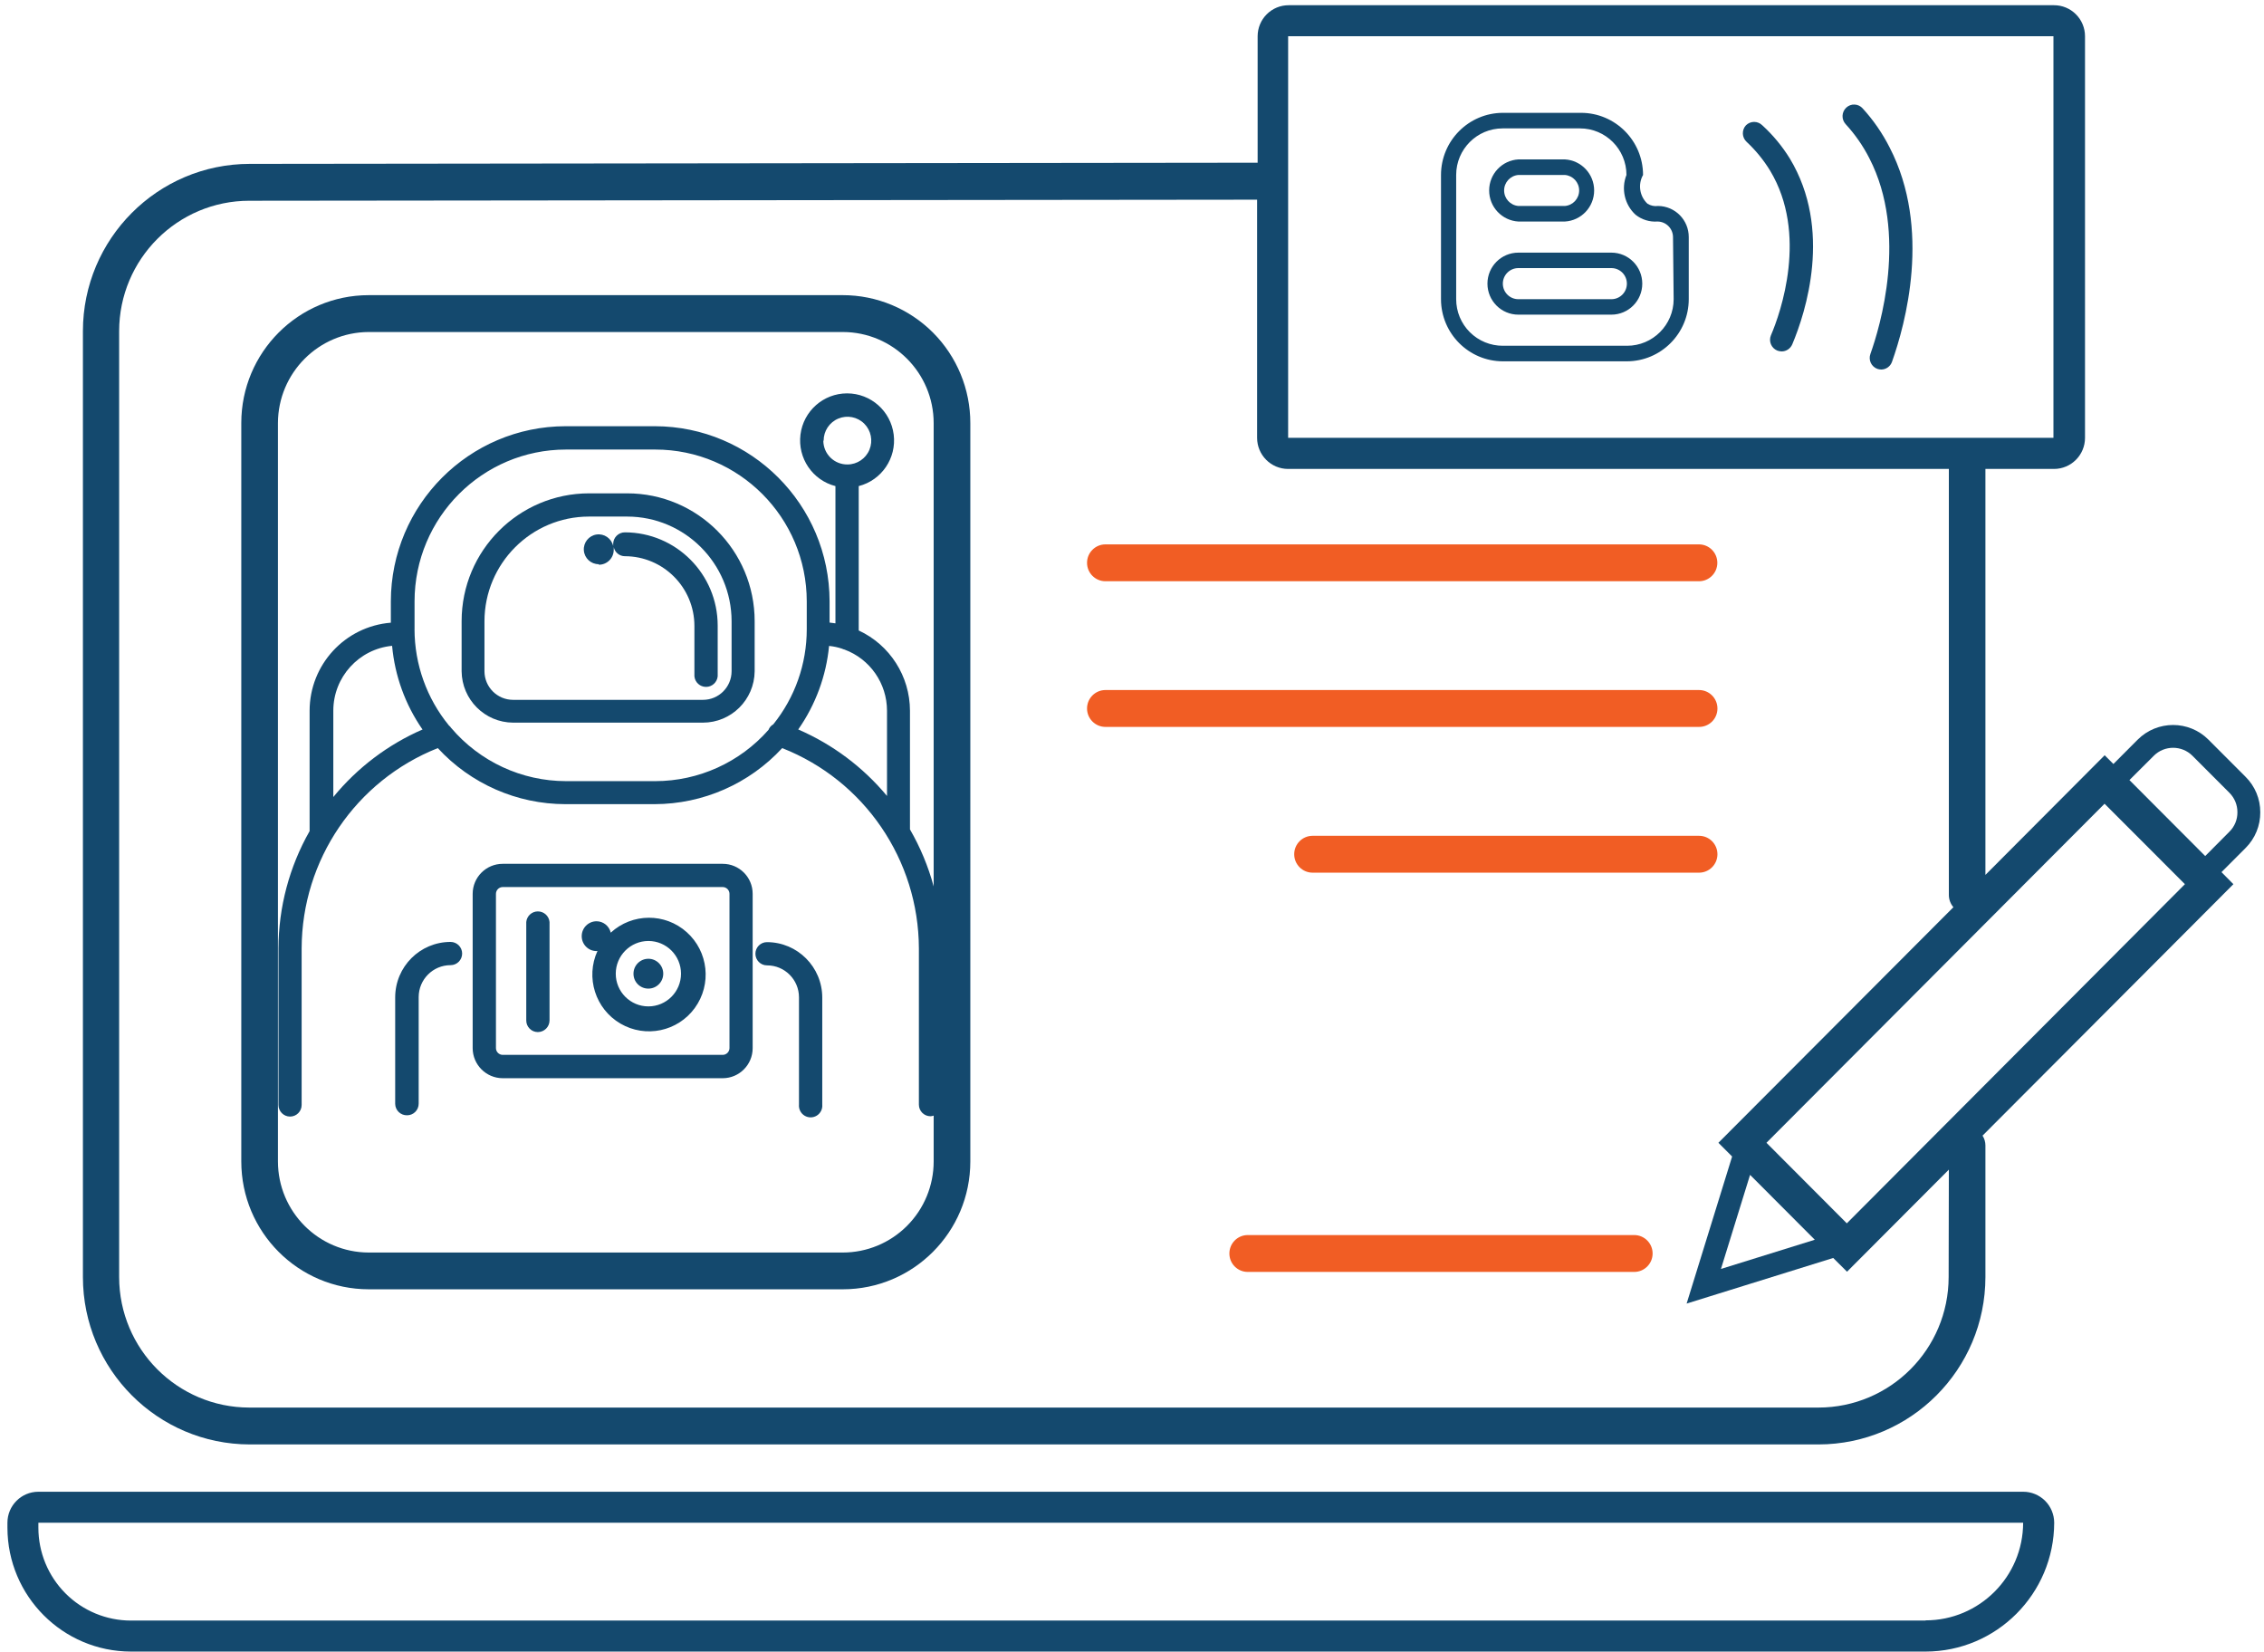
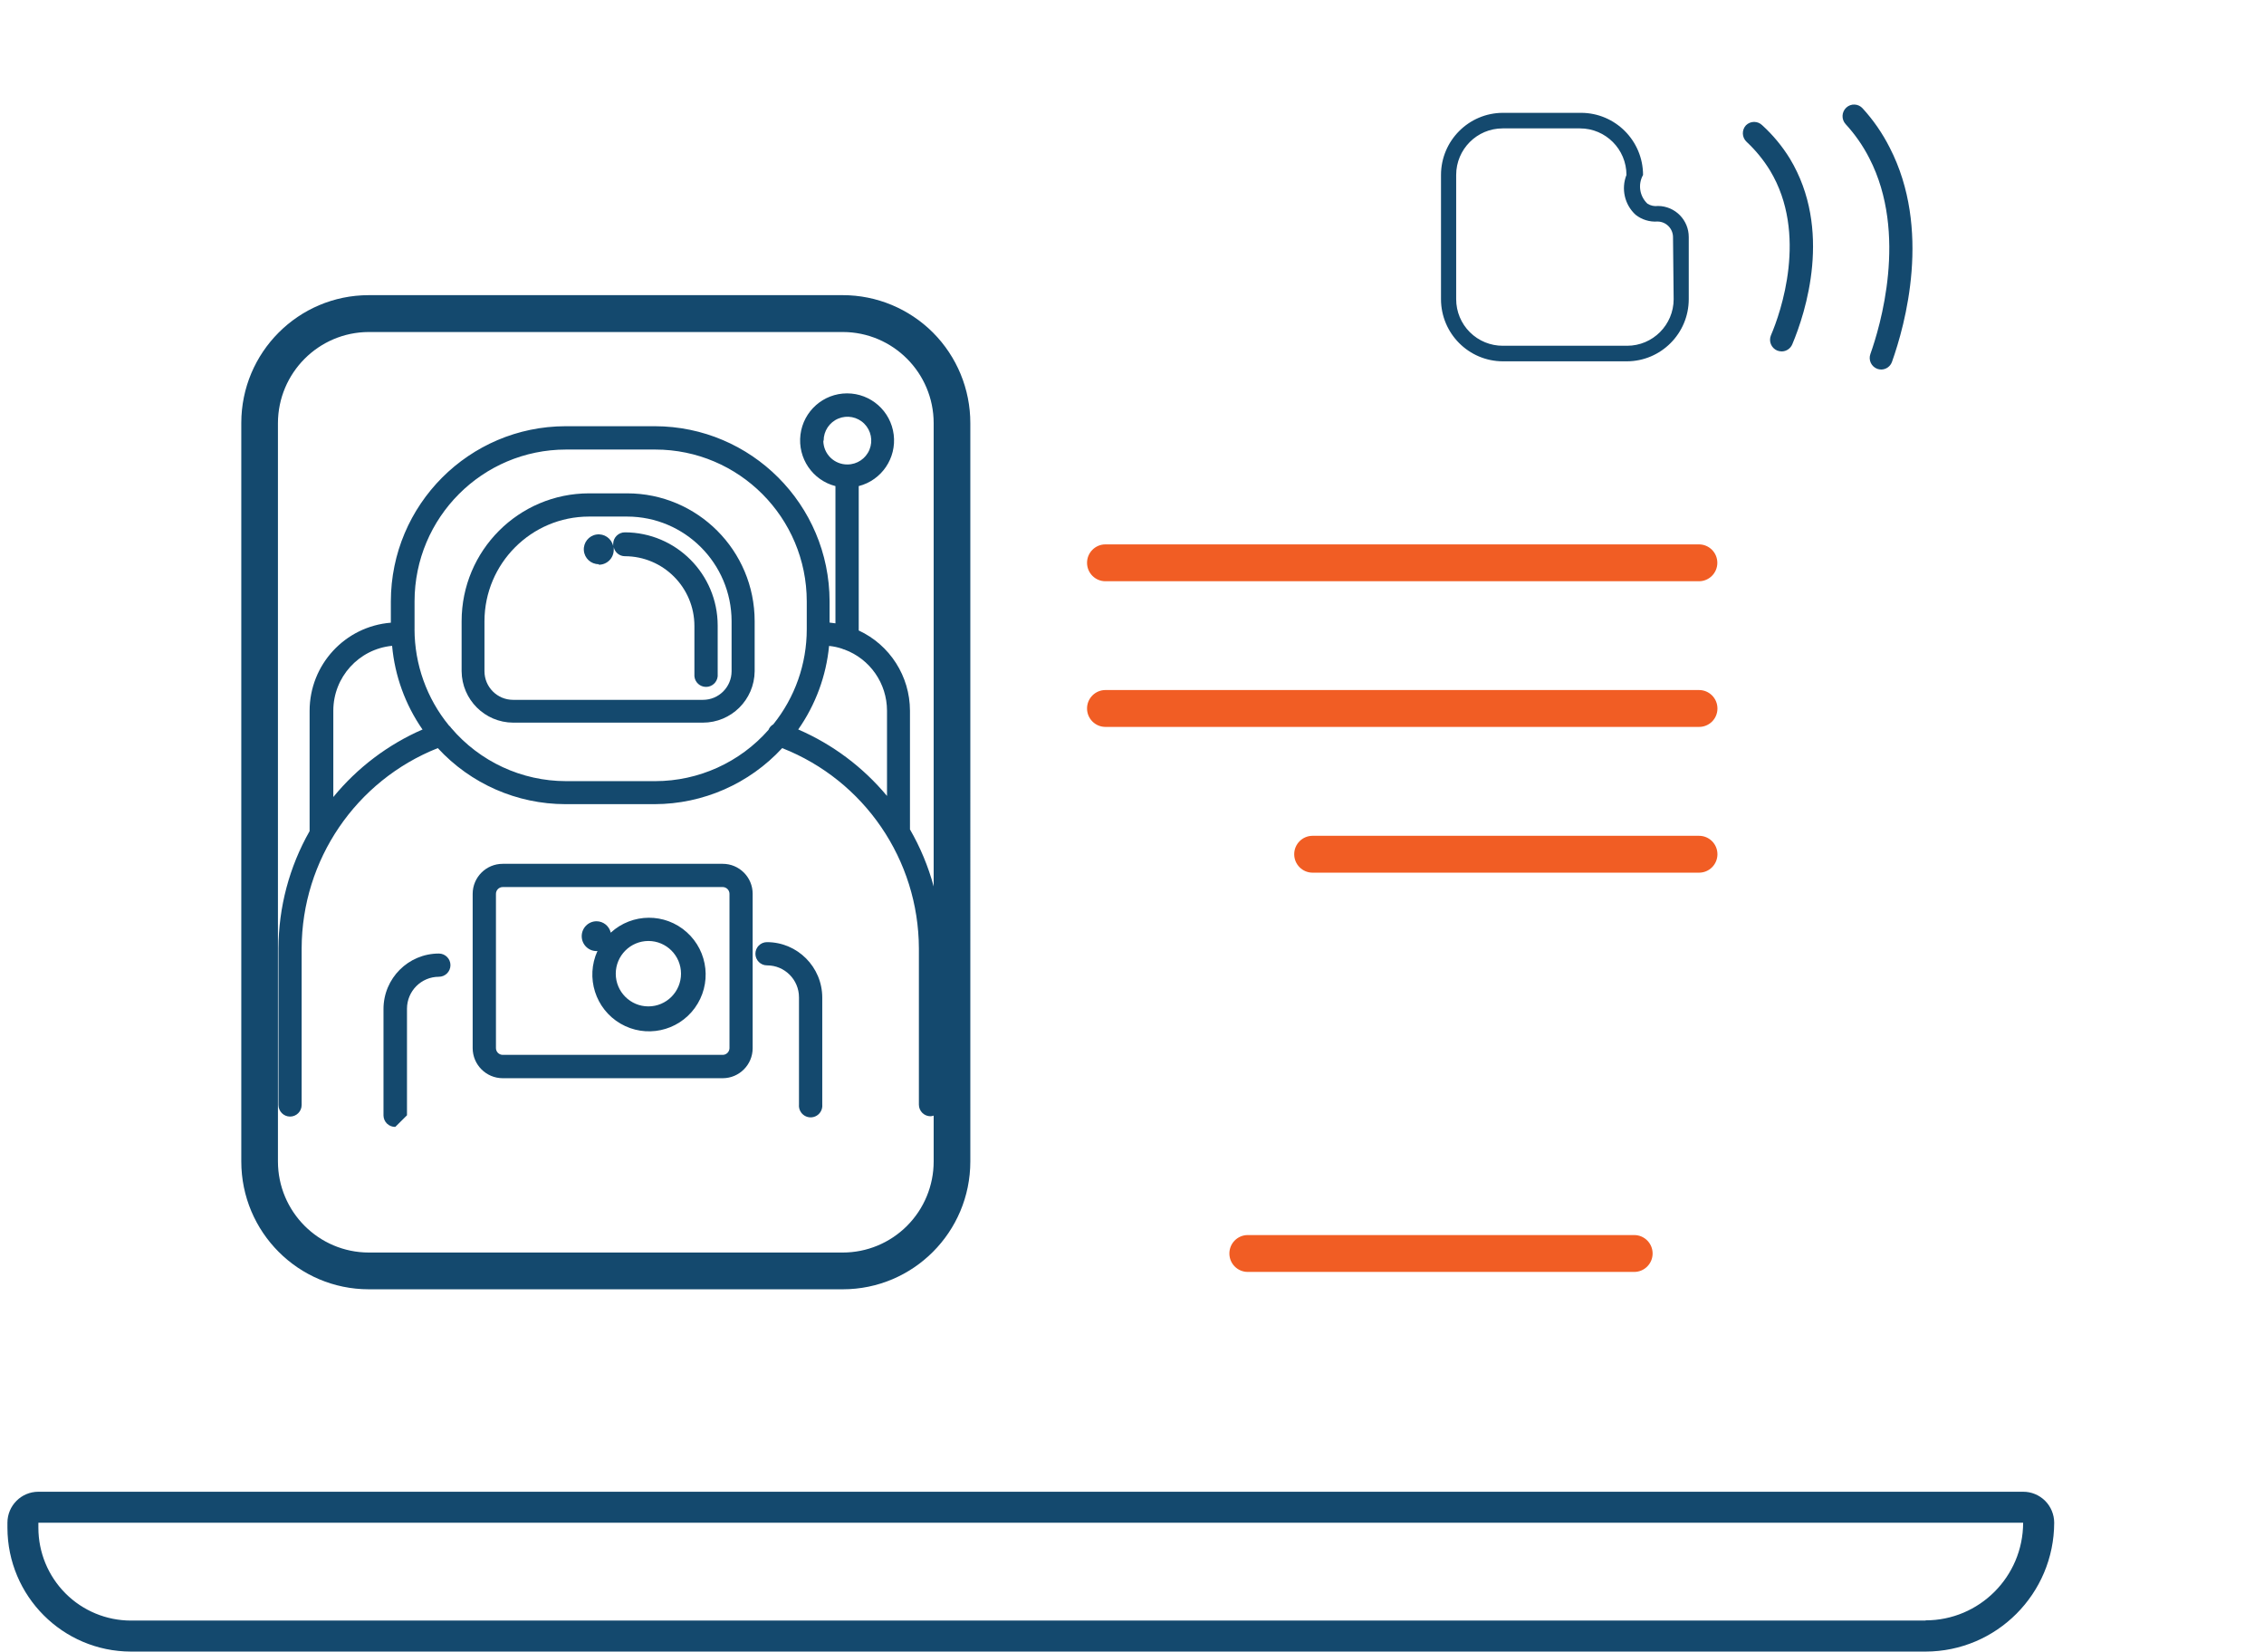
<svg xmlns="http://www.w3.org/2000/svg" width="85" height="62" viewBox="0 0 85 62">
  <g fill="none" fill-rule="evenodd">
    <g fill-rule="nonzero">
      <g>
-         <path fill="#14496E" d="M19.263 27.128h7.123c1.067.002 1.936-.858 1.947-1.928v-1.88c0-2.651-2.144-4.8-4.788-4.8H22.12c-2.645 0-4.789 2.149-4.789 4.8v1.88c.011 1.063.87 1.922 1.932 1.928zm-1.074-3.808c.005-2.17 1.759-3.926 3.923-3.928h1.433c2.164.002 3.918 1.759 3.922 3.928v1.88c-.002.593-.482 1.072-1.073 1.072h-7.131c-.592 0-1.072-.48-1.074-1.072v-1.88zM28.8 36.24c.661 0 1.197.537 1.197 1.2v4.024c-.015.166.064.328.206.416.142.088.321.088.463 0 .142-.088.221-.25.205-.416v-4.016c-.002-1.148-.93-2.078-2.075-2.08-.24 0-.435.195-.435.436 0 .24.195.436.435.436h.004zM15.28 41.868c.116.001.228-.044.31-.126.083-.082.129-.194.129-.31v-4c0-.663.536-1.2 1.197-1.2.24 0 .435-.195.435-.436 0-.24-.195-.436-.435-.436-1.147 0-2.077.93-2.079 2.08v4c.002.116.05.226.133.306.083.08.195.124.31.122zM18.872 40.476h8.264c.62-.002 1.122-.507 1.122-1.128v-5.796c0-.62-.503-1.124-1.122-1.124h-8.264c-.62 0-1.124.503-1.126 1.124v5.796c.002.622.505 1.126 1.126 1.128zm-.252-6.924c.002-.138.114-.25.252-.252h8.264c.138.002.25.114.252.252v5.796c-.003.138-.114.25-.252.252h-8.264c-.138-.002-.25-.114-.252-.252v-5.796z" transform="translate(-543 -2038) translate(543 2038)" />
-         <path fill="#14496E" d="M20.192 38.744c.243 0 .44-.197.44-.44v-3.692c-.022-.226-.211-.398-.438-.398-.226 0-.415.172-.436.398v3.692c-.002.116.044.228.125.31.082.084.193.13.31.13zM24.343 37.112c.308 0 .558-.25.558-.56 0-.31-.25-.56-.558-.56-.309 0-.559.25-.559.56-.001.149.057.292.162.397.105.105.248.164.397.163z" transform="translate(-543 -2038) translate(543 2038)" />
+         <path fill="#14496E" d="M19.263 27.128h7.123c1.067.002 1.936-.858 1.947-1.928v-1.88c0-2.651-2.144-4.8-4.788-4.8H22.12c-2.645 0-4.789 2.149-4.789 4.8v1.88c.011 1.063.87 1.922 1.932 1.928zm-1.074-3.808c.005-2.17 1.759-3.926 3.923-3.928h1.433c2.164.002 3.918 1.759 3.922 3.928v1.88c-.002.593-.482 1.072-1.073 1.072h-7.131c-.592 0-1.072-.48-1.074-1.072v-1.88zM28.8 36.24c.661 0 1.197.537 1.197 1.2v4.024c-.015.166.064.328.206.416.142.088.321.088.463 0 .142-.088.221-.25.205-.416v-4.016c-.002-1.148-.93-2.078-2.075-2.08-.24 0-.435.195-.435.436 0 .24.195.436.435.436h.004zM15.28 41.868v-4c0-.663.536-1.2 1.197-1.2.24 0 .435-.195.435-.436 0-.24-.195-.436-.435-.436-1.147 0-2.077.93-2.079 2.08v4c.002.116.05.226.133.306.083.08.195.124.31.122zM18.872 40.476h8.264c.62-.002 1.122-.507 1.122-1.128v-5.796c0-.62-.503-1.124-1.122-1.124h-8.264c-.62 0-1.124.503-1.126 1.124v5.796c.002.622.505 1.126 1.126 1.128zm-.252-6.924c.002-.138.114-.25.252-.252h8.264c.138.002.25.114.252.252v5.796c-.003.138-.114.25-.252.252h-8.264c-.138-.002-.25-.114-.252-.252v-5.796z" transform="translate(-543 -2038) translate(543 2038)" />
        <path fill="#14496E" d="M22.4 35.7h.031c-.453.996-.08 2.174.864 2.726.943.551 2.15.297 2.792-.588.642-.886.511-2.115-.304-2.844-.814-.73-2.048-.721-2.853.018-.057-.248-.276-.425-.53-.428-.31 0-.56.25-.56.56 0 .31.25.56.56.56V35.7zm1.943-.376c.676 0 1.225.55 1.225 1.228 0 .678-.549 1.228-1.225 1.228-.677 0-1.225-.55-1.225-1.228.002-.677.549-1.226 1.225-1.228zM22.483 21.2c.309 0 .559-.25.559-.56.004-.035.004-.07 0-.104.04.2.215.344.419.344 1.442.002 2.61 1.175 2.61 2.62v1.888c.021.226.21.398.437.398.226 0 .415-.172.437-.398V23.48c-.003-1.928-1.56-3.492-3.484-3.496-.243 0-.44.197-.44.44v.072c-.064-.286-.338-.474-.628-.43-.289.044-.496.305-.473.597.022.293.266.518.56.517l.003.02z" transform="translate(-543 -2038) translate(543 2038)" />
        <path fill="#14496E" d="M31.642 11.08H13.847c-2.644 0-4.788 2.149-4.788 4.8V43.6c0 2.651 2.144 4.8 4.788 4.8h17.795c2.644 0 4.788-2.149 4.788-4.8V15.884c.001-1.274-.503-2.496-1.4-3.397-.9-.9-2.118-1.407-3.388-1.407zm3.412 22.196c-.203-.75-.502-1.469-.89-2.14V26.68c-.002-1.294-.753-2.469-1.924-3.012v-5.42c.861-.22 1.424-1.05 1.313-1.934-.11-.884-.86-1.547-1.75-1.547-.889 0-1.639.663-1.75 1.547-.11.885.452 1.713 1.313 1.934V23.4l-.22-.028v-.8c-.008-3.628-2.94-6.565-6.56-6.572h-3.352c-3.62.007-6.554 2.947-6.56 6.576v.8c-1.722.138-3.049 1.577-3.05 3.308V31.2c-.762 1.34-1.165 2.857-1.169 4.4v5.88c0 .24.195.436.435.436s.435-.195.435-.436V35.6c.01-3.318 2.035-6.295 5.112-7.516 1.234 1.34 2.97 2.102 4.79 2.104h3.351c1.819-.004 3.554-.766 4.789-2.104 3.086 1.214 5.12 4.193 5.132 7.516v5.868c0 .24.195.436.435.436.04-.002.081-.01.12-.024v1.72c0 .907-.36 1.777-1 2.418-.64.642-1.508 1.002-2.412 1.002H13.847c-1.883-.002-3.41-1.532-3.412-3.42V15.884c.005-1.887 1.53-3.416 3.412-3.42h17.795c1.883.002 3.41 1.532 3.412 3.42v17.392zm-19.49-9.652v-1.048c.002-3.147 2.546-5.698 5.686-5.7h3.352c3.14.002 5.685 2.553 5.687 5.7v1.048c0 1.298-.443 2.558-1.257 3.568-.083.046-.146.12-.18.208-1.076 1.222-2.624 1.922-4.25 1.924H21.25c-1.66-.001-3.237-.732-4.314-2-.021-.034-.048-.064-.08-.088-.834-1.018-1.291-2.294-1.293-3.612zm.31 3.756c-1.305.567-2.457 1.438-3.36 2.54v-3.24c0-1.26.956-2.314 2.207-2.436.102 1.126.494 2.207 1.138 3.136h.016zm15.253-3.132c.165.016.329.051.487.104.029.015.06.026.091.032.96.355 1.596 1.271 1.597 2.296v3.2c-.9-1.082-2.042-1.937-3.333-2.496.65-.927 1.05-2.008 1.158-3.136zm-.204-7.704c-.001-.363.215-.69.55-.83.333-.14.718-.065.975.191.256.256.333.642.195.977-.138.335-.464.554-.826.554-.238.003-.468-.09-.638-.257-.17-.167-.267-.396-.268-.635h.012z" transform="translate(-543 -2038) translate(543 2038)" />
        <path fill="#F15D24" d="M41.502 21.82h22.284c.381 0 .69-.31.69-.692 0-.382-.309-.692-.69-.692H41.502c-.38 0-.69.31-.69.692 0 .382.31.692.69.692zM64.48 26.596c0-.382-.309-.692-.69-.692H41.502c-.38 0-.69.31-.69.692 0 .382.31.692.69.692h22.284c.184.002.361-.07.492-.2.13-.13.203-.307.202-.492zM63.79 31.376H49.28c-.381 0-.69.31-.69.692 0 .382.309.692.69.692h14.51c.381 0 .69-.31.69-.692 0-.382-.309-.692-.69-.692z" transform="translate(-543 -2038) translate(543 2038)" />
        <path fill="#14496E" d="M75.957 56H1.441c-.642 0-1.162.521-1.162 1.164v.188C.284 59.917 2.357 61.996 4.916 62h67.378c2.665-.004 4.824-2.169 4.829-4.84-.002-.309-.125-.604-.343-.822-.219-.217-.515-.34-.823-.338zm-3.663 4.836H4.916c-.921 0-1.806-.367-2.457-1.02-.652-.654-1.018-1.54-1.018-2.464v-.188h74.516c-.004 2.025-1.643 3.664-3.663 3.664v.008zM66.164 4.704c-.17-.17-.444-.17-.614 0-.164.178-.153.455.024.62.341.318.638.682.882 1.08 1.432 2.376.399 5.332.032 6.184-.092.223.013.478.235.572.054.02.11.031.168.032.174 0 .331-.106.399-.268.506-1.2 1.512-4.316-.092-6.972-.285-.462-.633-.883-1.034-1.248zM69.931 4.068c-.077-.086-.185-.138-.301-.143-.116-.006-.228.036-.313.115-.177.165-.188.442-.024.62.353.384.653.815.89 1.28 1.46 2.832.399 6.34.04 7.348-.04.11-.034.23.015.335.05.105.139.186.248.225.048.016.098.024.148.024.18-.003.339-.118.399-.288.499-1.4 1.492-4.988-.088-8.048-.27-.533-.61-1.027-1.014-1.468zM62.254 7.732c-.14.02-.28-.01-.4-.084-.297-.278-.367-.724-.167-1.08-.002-1.287-1.043-2.33-2.327-2.332h-2.933c-1.284.002-2.324 1.045-2.326 2.332v4.664c.002 1.287 1.042 2.33 2.326 2.332h4.65c1.283-.002 2.324-1.045 2.326-2.332V8.9c.002-.64-.511-1.161-1.15-1.168zm.582 3.5c-.002.966-.784 1.748-1.748 1.748h-4.66c-.465.003-.912-.18-1.242-.508-.33-.328-.515-.774-.515-1.24V6.568c0-.965.781-1.748 1.744-1.748h2.905c.964 0 1.744.783 1.744 1.748-.205.52-.07 1.113.34 1.492.233.186.528.277.826.256.32.002.58.262.582.584l.024 2.332z" transform="translate(-543 -2038) translate(543 2038)" />
-         <path fill="#14496E" d="M57.006 8.316h1.748c.616-.036 1.097-.547 1.097-1.166 0-.619-.481-1.13-1.097-1.166h-1.748c-.616.036-1.097.547-1.097 1.166 0 .619.48 1.13 1.097 1.166zm0-1.748h1.748c.302.025.534.278.534.582 0 .304-.232.557-.534.582h-1.748c-.302-.025-.535-.278-.535-.582 0-.304.233-.557.535-.582zM60.498 9.484h-3.492c-.641 0-1.161.521-1.161 1.164 0 .643.52 1.164 1.16 1.164h3.493c.641 0 1.16-.521 1.16-1.164 0-.643-.519-1.164-1.16-1.164zm0 1.748h-3.492c-.322 0-.583-.261-.583-.584 0-.323.261-.584.583-.584h3.492c.321 0 .582.261.582.584 0 .323-.26.584-.582.584z" transform="translate(-543 -2038) translate(543 2038)" />
        <path fill="#F15D24" d="M61.356 46.364h-14.51c-.382 0-.69.31-.69.692 0 .382.308.692.69.692h14.51c.38 0 .69-.31.69-.692 0-.382-.31-.692-.69-.692z" transform="translate(-543 -2038) translate(543 2038)" />
-         <path fill="#14496E" d="M84.86 30.492c.002-.5-.198-.981-.554-1.332l-1.39-1.392c-.734-.736-1.925-.736-2.66 0l-.91.912-.328-.328-4.477 4.492V17.668c.002-.021.002-.043 0-.064h2.574c.643 0 1.165-.523 1.165-1.168V1.36c0-.31-.123-.606-.342-.824-.218-.219-.515-.341-.823-.34H48.382c-.309-.001-.605.121-.824.34-.218.218-.341.515-.341.824v4.748l-37.84.044c-3.458.002-6.262 2.813-6.264 6.28V47.94c.002 3.468 2.805 6.28 6.265 6.284h58.897c3.46-.004 6.263-2.816 6.266-6.284V43c0-.13-.037-.258-.108-.368l9.418-9.44-.447-.452.91-.912c.353-.354.55-.835.546-1.336zM48.362 1.36h28.733v15.076H48.362V1.36zM73.16 47.94c-.002 2.704-2.187 4.896-4.885 4.9H9.358c-2.697-.004-4.882-2.196-4.885-4.9V12.432c.003-2.705 2.19-4.896 4.889-4.896l37.835-.04v8.94c0 .645.522 1.168 1.165 1.168h24.806c-.002.021-.002.043 0 .064V33.6c.001.168.062.33.171.456L64.516 42.9l.515.516-1.708 5.52 5.503-1.712.519.516 3.823-3.832-.008 4.032zm-7.455-3.836l2.43 2.436-3.523 1.096 1.093-3.532zm3.632 1.82L66.32 42.9l12.694-12.728 3.017 3.02-12.694 12.732zM83.703 31.22l-.91.916-2.845-2.852.914-.912c.401-.4 1.05-.4 1.452 0l1.39 1.392c.192.193.3.455.298.728.003.273-.105.536-.299.728z" transform="translate(-543 -2038) translate(543 2038)" />
      </g>
    </g>
  </g>
</svg>